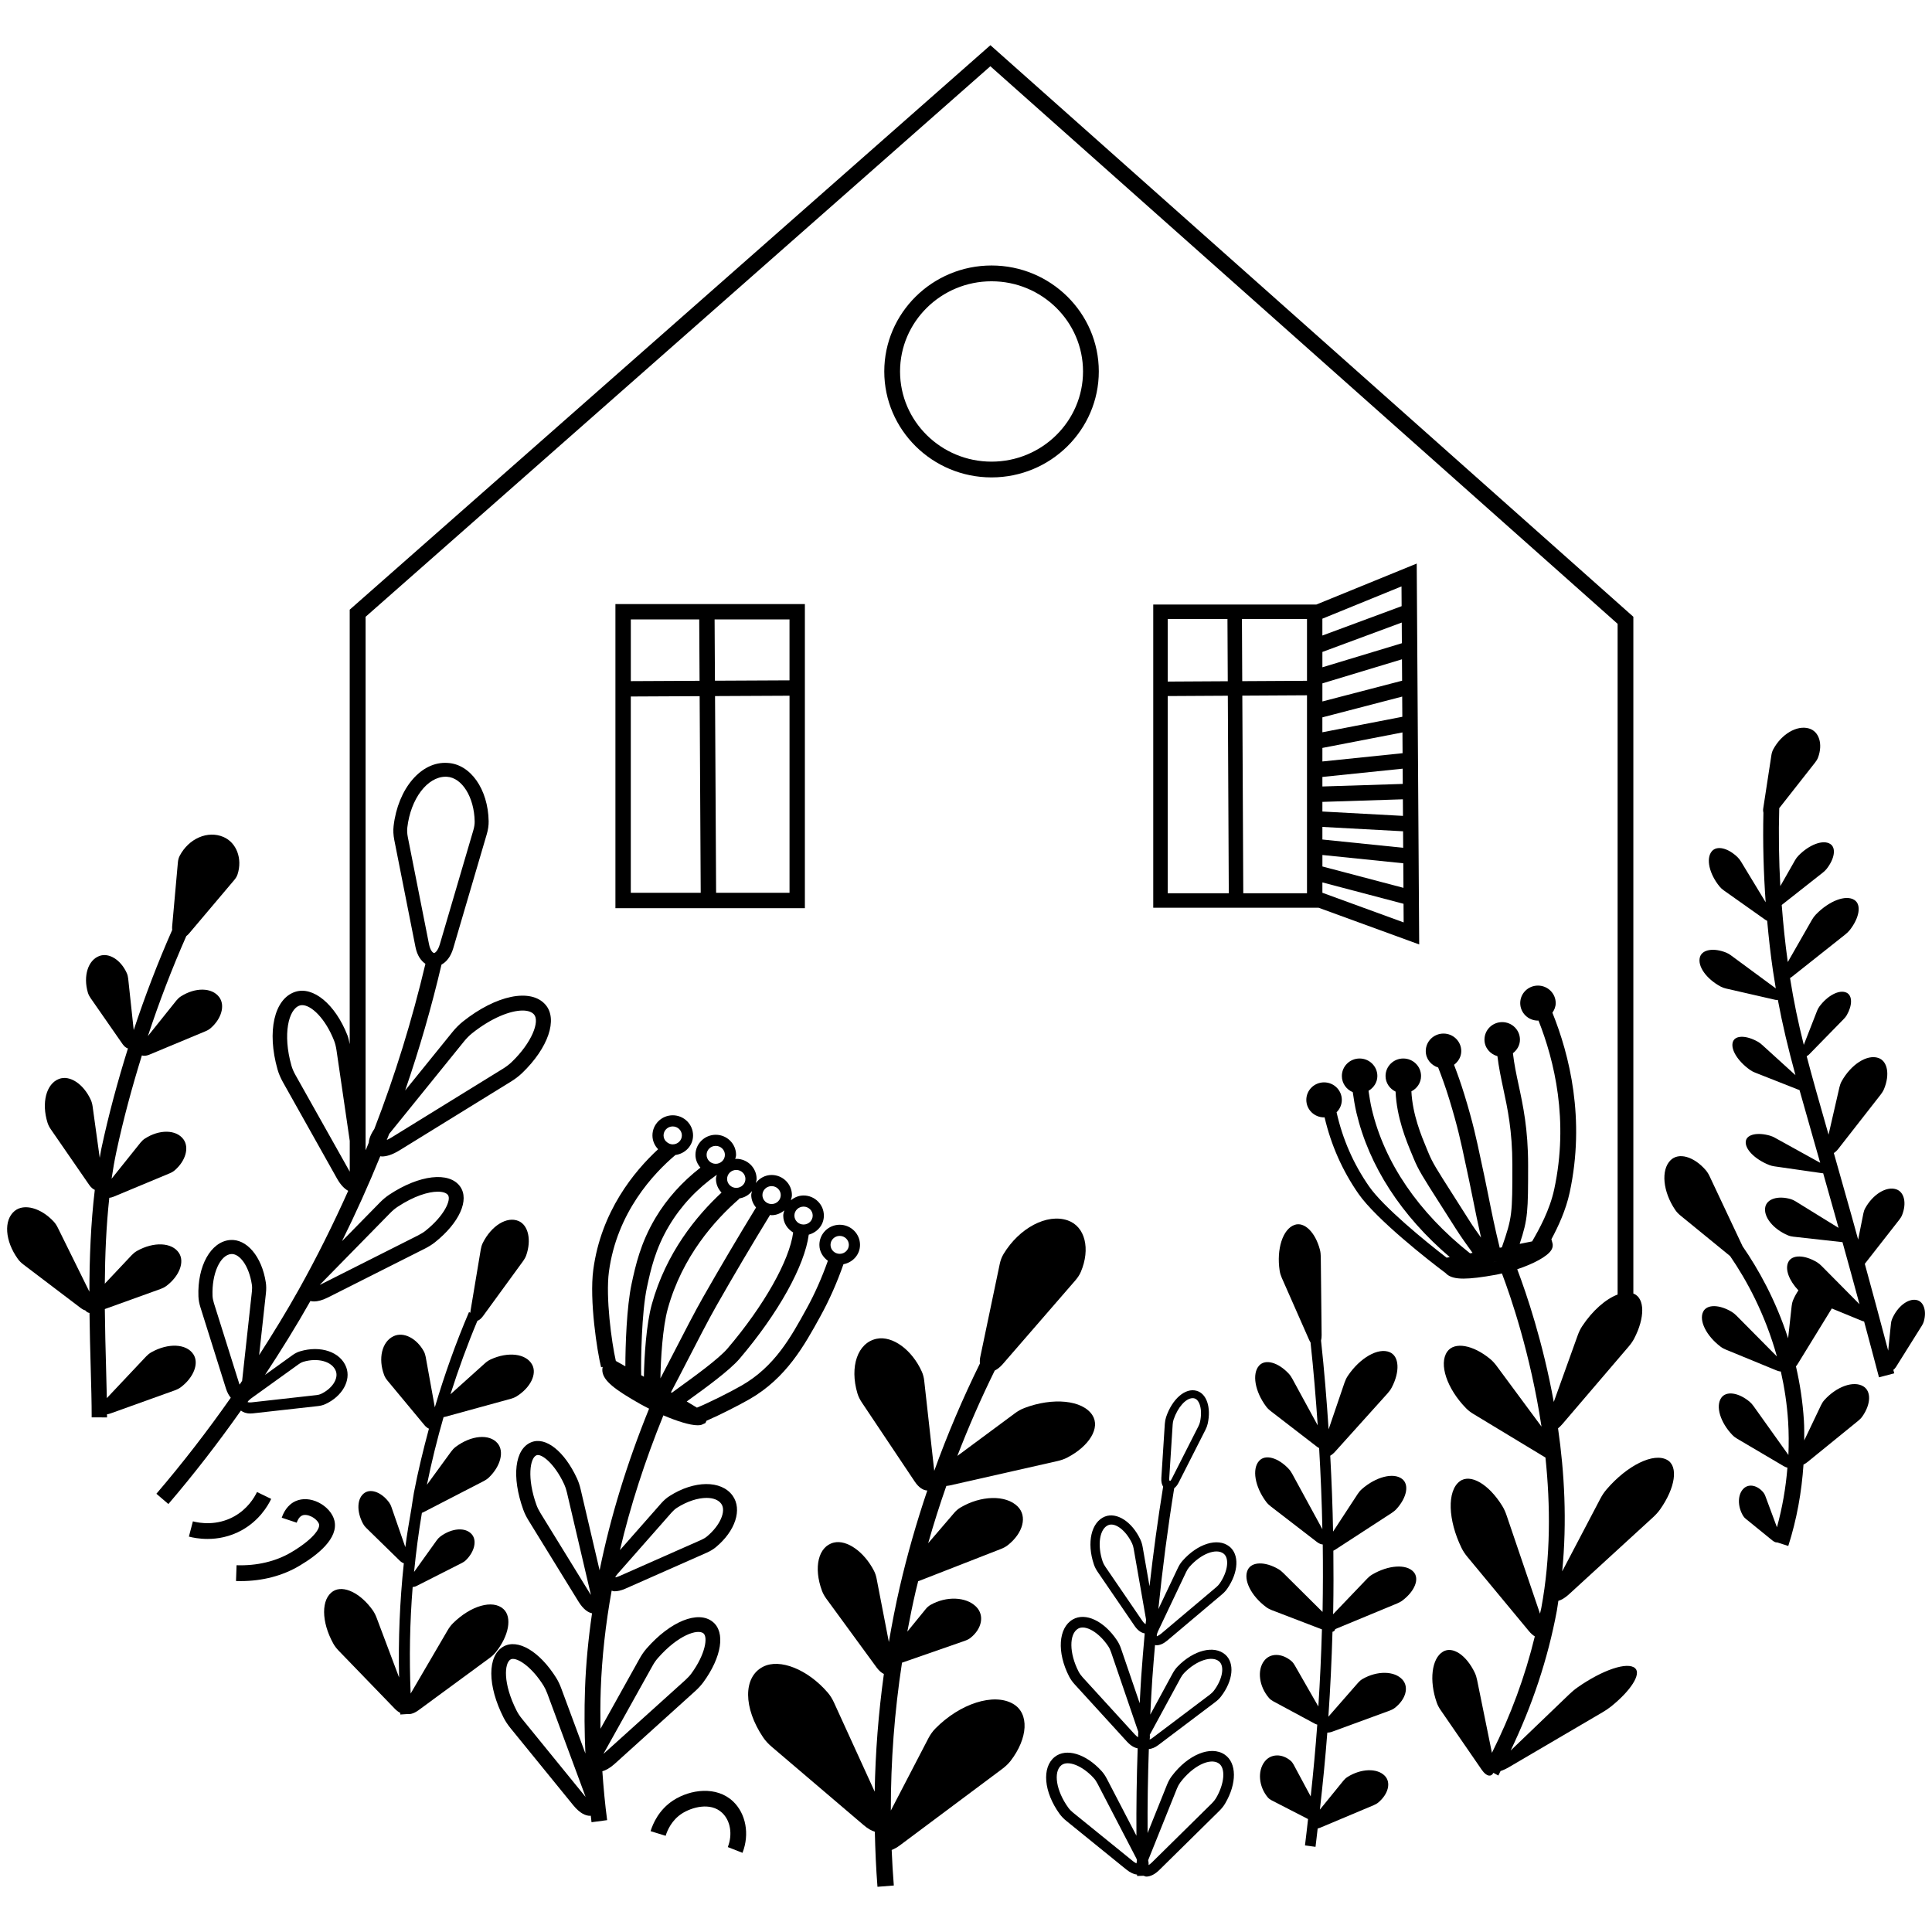
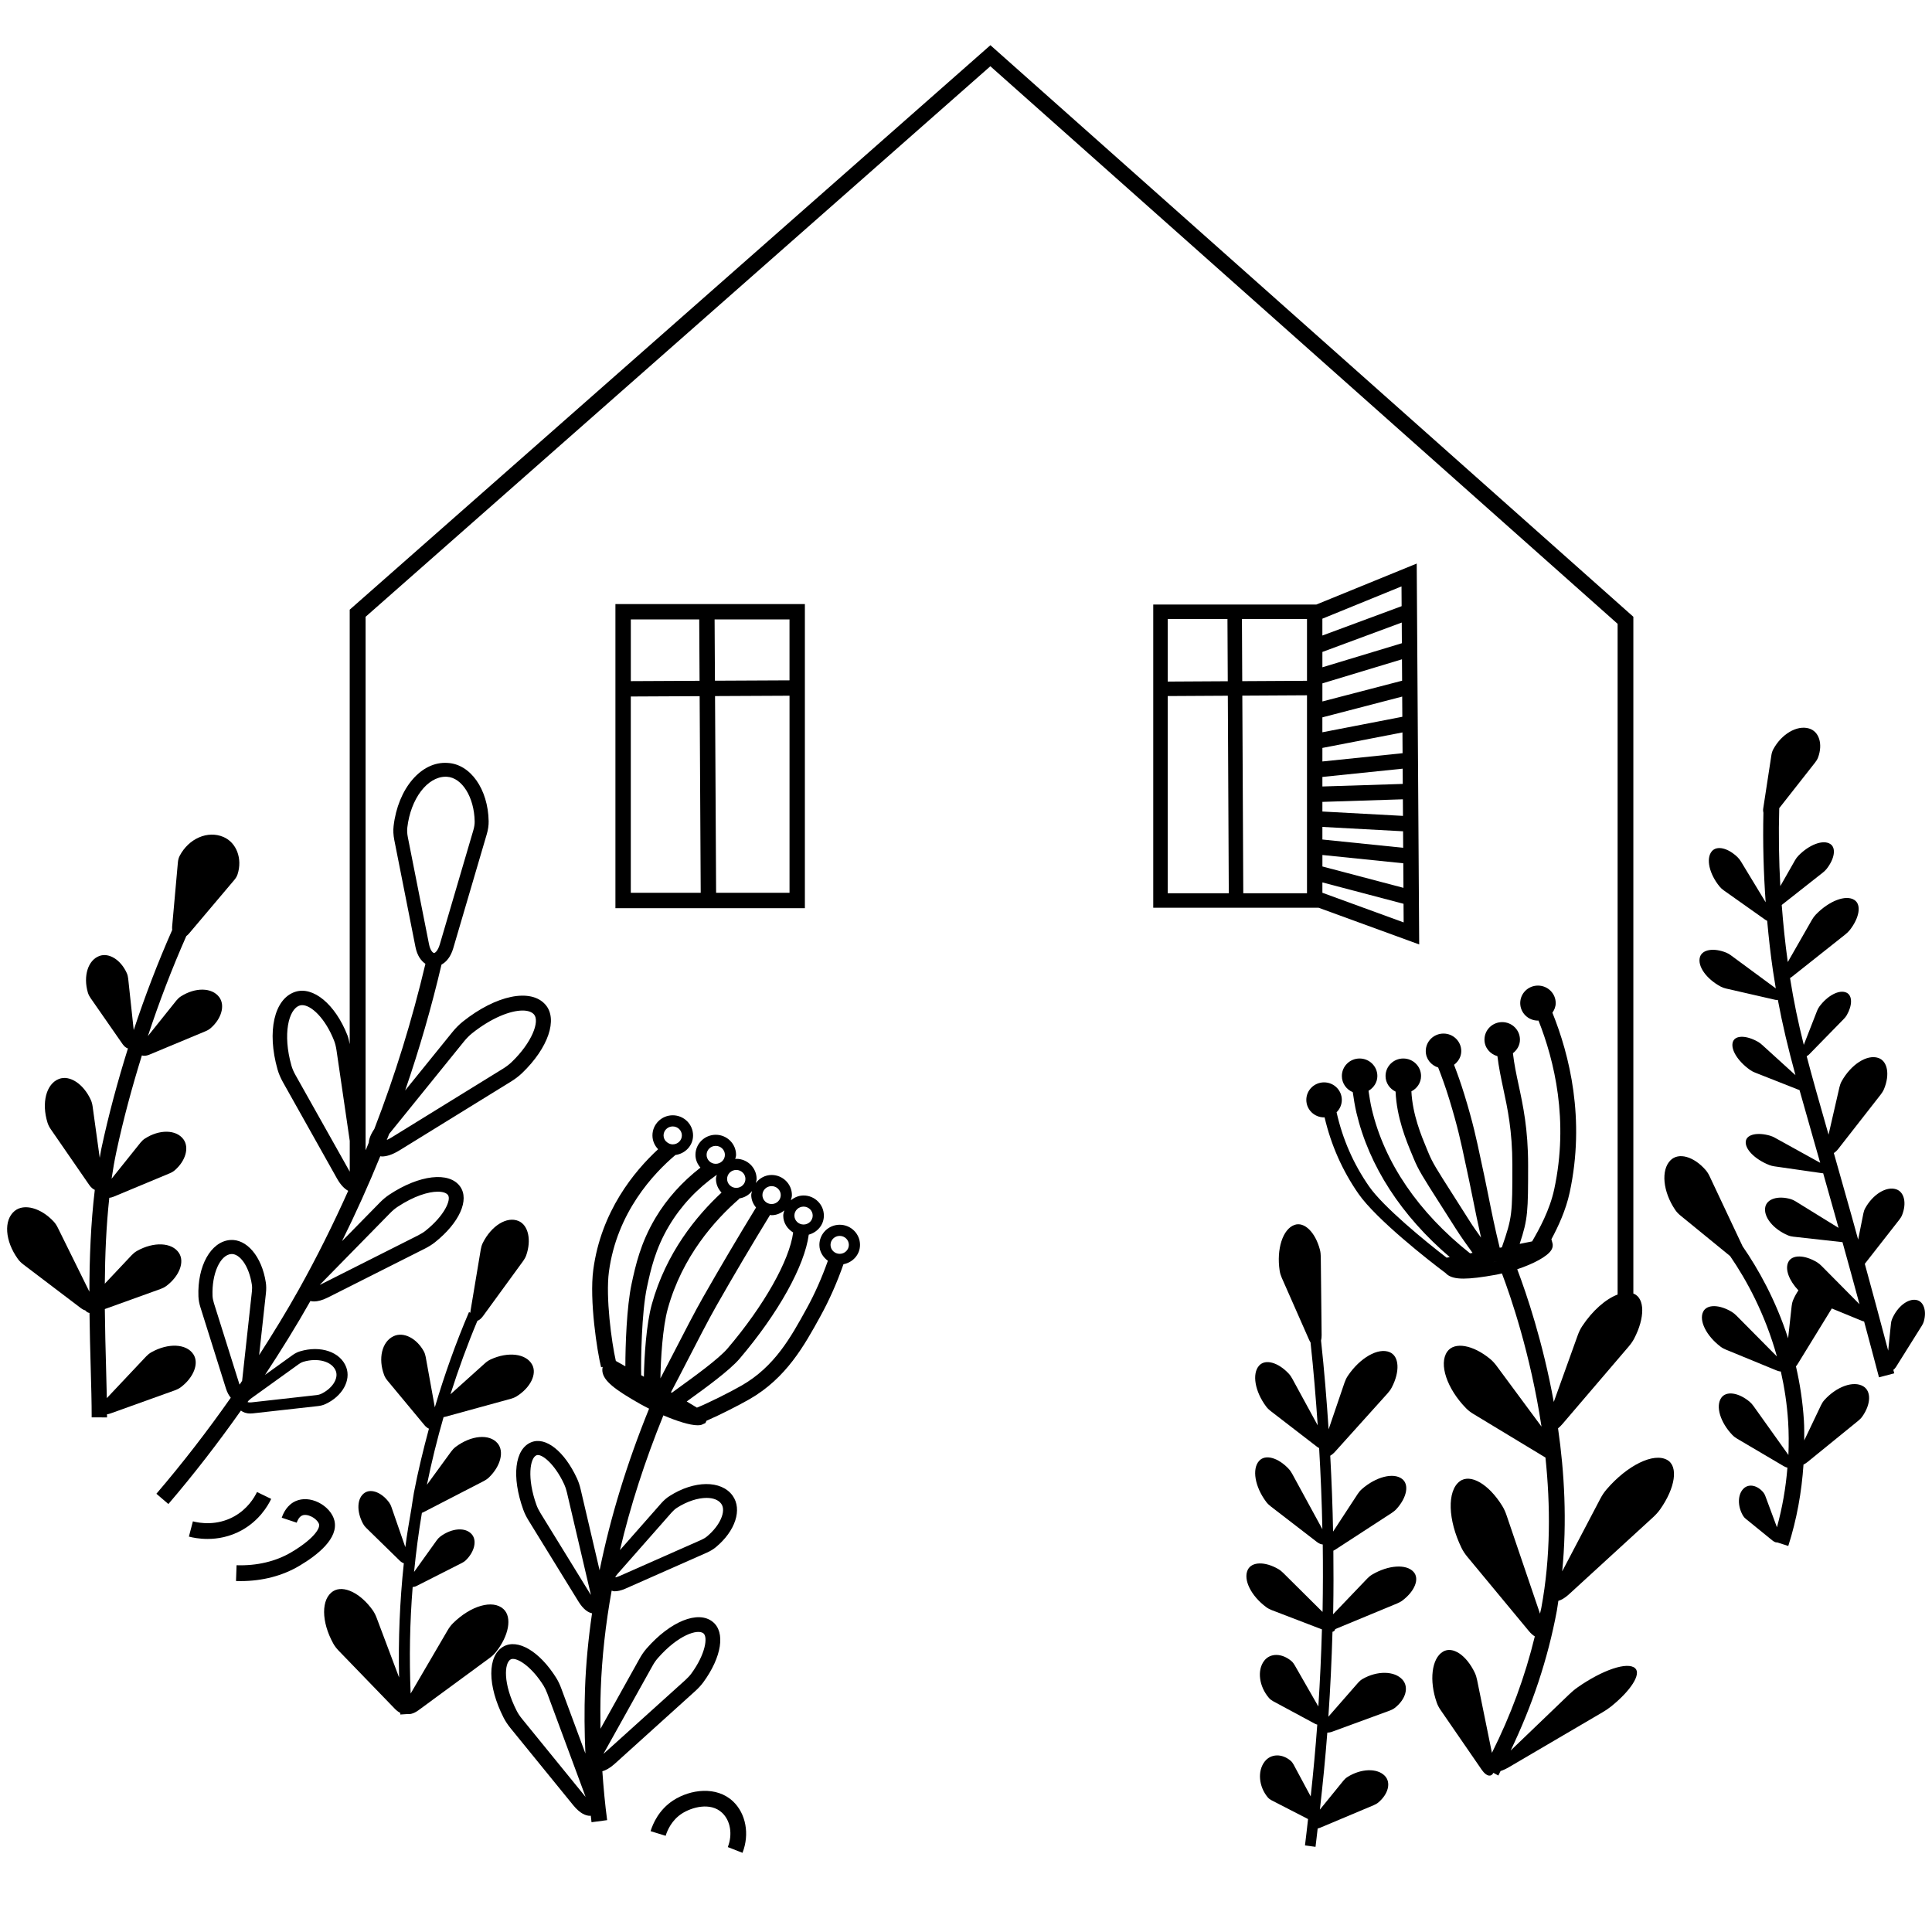
<svg xmlns="http://www.w3.org/2000/svg" version="1.1" id="Слой_1" x="0px" y="0px" viewBox="0 0 96 96" style="enable-background:new 0 0 96 96;" xml:space="preserve">
  <g>
-     <path d="M49.269,23.722c2.939,0,5.33-2.362,5.33-5.265s-2.391-5.265-5.33-5.265s-5.33,2.362-5.33,5.265   S46.331,23.722,49.269,23.722z M49.269,13.977c2.507,0,4.546,2.01,4.546,4.481c0,2.471-2.039,4.481-4.546,4.481   s-4.546-2.01-4.546-4.481C44.723,15.987,46.762,13.977,49.269,13.977z" />
    <path d="M39.994,30.015H30.58v15.112h9.414V30.015z M39.23,33.806l-3.705,0.018l-0.017-3.045h3.722V33.806z M34.744,30.78   l0.017,3.048l-3.416,0.017V30.78C31.345,30.78,34.744,30.78,34.744,30.78z M31.345,34.609l3.42-0.017l0.053,9.771h-3.474V34.609z    M35.583,44.363l-0.053-9.775l3.701-0.018v9.793H35.583z" />
    <path d="M65.412,30.038h-8.108v15.067h8.216l4.999,1.824l-0.123-18.926L65.412,30.038z M64.944,33.828l-3.218,0.018l-0.015-3.089   h3.233C64.944,30.757,64.944,33.828,64.944,33.828z M64.944,34.548v9.837h-3.166l-0.048-9.819L64.944,34.548z M69.693,37.426   l-3.984,0.411v-0.673l3.978-0.77L69.693,37.426z M65.709,38.606l3.989-0.411l0.005,0.758l-3.994,0.127   C65.709,39.08,65.709,38.606,65.709,38.606z M69.681,35.617l-3.973,0.769v-0.741l3.966-1.032L69.681,35.617z M69.708,39.717   l0.005,0.824l-4.004-0.217v-0.479L69.708,39.717z M69.67,33.824l-3.961,1.031v-0.899l3.954-1.196L69.67,33.824z M69.658,31.962   l-3.949,1.195v-0.762l3.943-1.461L69.658,31.962z M65.709,42.484l4.02,0.412l0.008,1.22l-4.027-1.061V42.484z M65.709,41.715   v-0.626l4.009,0.217l0.005,0.82L65.709,41.715z M69.64,29.138l0.006,0.982l-3.938,1.459v-0.837L69.64,29.138z M60.992,30.757   l0.015,3.093l-2.984,0.017v-3.11H60.992z M58.023,34.587l2.987-0.017l0.048,9.815h-3.035L58.023,34.587L58.023,34.587z    M65.709,44.361v-0.514l4.032,1.062l0.006,0.925L65.709,44.361z" />
    <path d="M25.015,79.951c-0.532-0.485-1.622-0.166-2.505,0.705c-0.105,0.104-0.195,0.228-0.265,0.348l-1.84,3.148   c-0.074-1.767-0.042-3.535,0.1-5.294c0.058-0.006,0.117-0.014,0.188-0.05l2.258-1.145c0.069-0.035,0.139-0.08,0.197-0.137   c0.427-0.416,0.563-0.971,0.299-1.283c-0.315-0.372-0.997-0.318-1.568,0.107c-0.068,0.051-0.127,0.116-0.174,0.181l-1.13,1.577   c0.097-0.983,0.225-1.961,0.389-2.935c0.021-0.009,0.04-0.013,0.062-0.025l3.01-1.554c0.092-0.048,0.186-0.109,0.264-0.185   c0.573-0.556,0.766-1.289,0.423-1.694c-0.408-0.482-1.311-0.396-2.075,0.175c-0.091,0.068-0.171,0.155-0.234,0.242l-1.2,1.646   c0.229-1.131,0.507-2.253,0.827-3.363c0.025-0.005,0.047-0.005,0.073-0.013l3.267-0.897c0.1-0.027,0.204-0.068,0.297-0.126   c0.676-0.425,1.016-1.103,0.765-1.569c-0.299-0.556-1.201-0.66-2.066-0.259c-0.103,0.048-0.199,0.116-0.279,0.188l-1.715,1.542   c0.393-1.235,0.836-2.454,1.338-3.649c0.09-0.034,0.187-0.108,0.279-0.235l1.995-2.738c0.061-0.084,0.117-0.181,0.153-0.283   c0.264-0.754,0.107-1.496-0.38-1.704c-0.58-0.248-1.35,0.233-1.777,1.086c-0.051,0.102-0.083,0.215-0.101,0.321l-0.512,3.067   c-0.005,0.03-0.003,0.054-0.006,0.081l-0.069-0.029c-0.658,1.542-1.22,3.125-1.697,4.732l-0.453-2.503   c-0.017-0.094-0.047-0.194-0.095-0.282c-0.356-0.645-1-0.98-1.494-0.754l0,0c-0.588,0.269-0.786,1.115-0.475,1.938   c0.037,0.098,0.096,0.19,0.159,0.266l1.844,2.221c0.073,0.088,0.148,0.142,0.221,0.175c-0.283,1.051-0.541,2.108-0.745,3.175   c-0.049,0.259-0.079,0.521-0.123,0.781c0,0,0,0.001,0,0.001c-0.11,0.642-0.223,1.283-0.305,1.93l-0.692-1.999   c-0.025-0.073-0.061-0.149-0.108-0.215c-0.35-0.484-0.871-0.705-1.206-0.496c-0.399,0.249-0.432,0.927-0.091,1.553   c0.041,0.075,0.096,0.143,0.154,0.199l1.662,1.625c0.073,0.071,0.143,0.114,0.207,0.132c-0.202,1.884-0.279,3.78-0.235,5.677   l-1.118-2.969c-0.047-0.125-0.111-0.257-0.192-0.372c-0.601-0.847-1.451-1.269-1.964-0.949c-0.61,0.381-0.598,1.517,0.003,2.603   c0.072,0.13,0.167,0.249,0.263,0.349l2.795,2.891c0.096,0.1,0.187,0.162,0.272,0.206c0.002,0.027,0.001,0.053,0.003,0.08   l0.369-0.024c0.05,0.01,0.11,0.004,0.176-0.011l0.002,0c0,0,0,0,0-0.001c0.103-0.025,0.222-0.079,0.354-0.176l3.533-2.595   c0.108-0.079,0.217-0.176,0.306-0.286C25.284,81.29,25.461,80.358,25.015,79.951z" />
    <path d="M34.548,84.027c0.157-0.142,0.291-0.289,0.4-0.437c0.915-1.254,1.106-2.489,0.467-3.002   c-0.722-0.584-2.103-0.027-3.282,1.32c-0.129,0.147-0.25,0.322-0.352,0.506l-1.944,3.488c-0.01-0.649-0.009-1.297,0.014-1.943   c0.057-1.608,0.24-3.25,0.541-4.92c0.048,0.009,0.085,0.031,0.14,0.031c0.153,0,0.331-0.037,0.533-0.126l4.055-1.793   c0.169-0.074,0.317-0.164,0.442-0.266c0.98-0.807,1.332-1.887,0.839-2.57c-0.56-0.773-1.908-0.763-3.136,0.025   c-0.143,0.091-0.279,0.21-0.406,0.353l-2.053,2.331c0.515-2.194,1.239-4.431,2.157-6.696c0.649,0.277,1.311,0.493,1.704,0.493   c0.076,0,0.142-0.008,0.196-0.025l0.189-0.085l0.053-0.114c0.673-0.29,1.652-0.794,2.133-1.069c1.837-1.053,2.733-2.68,3.523-4.116   c0.452-0.819,0.835-1.692,1.15-2.593c0.465-0.09,0.823-0.477,0.823-0.962c0-0.551-0.453-1-1.009-1s-1.01,0.449-1.01,1   c0,0.329,0.173,0.608,0.422,0.79c-0.294,0.828-0.646,1.633-1.063,2.387c-0.776,1.411-1.58,2.871-3.227,3.814   c-0.612,0.351-1.676,0.879-2.217,1.097c-0.125-0.077-0.295-0.18-0.508-0.307c0.028-0.02,0.052-0.038,0.082-0.059   c0.812-0.587,2.041-1.473,2.547-2.067c1.927-2.263,3.228-4.606,3.436-6.163c0.429-0.115,0.751-0.487,0.751-0.947   c0-0.551-0.453-0.999-1.009-0.999c-0.243,0-0.457,0.096-0.632,0.238c0.023-0.084,0.053-0.166,0.053-0.258   c0-0.551-0.453-0.999-1.009-0.999c-0.325,0-0.602,0.163-0.787,0.4c0.015-0.068,0.042-0.131,0.042-0.203c0-0.551-0.453-1-1.01-1   c-0.019,0-0.034,0.01-0.053,0.011c0.015-0.069,0.042-0.134,0.042-0.207c0-0.551-0.453-0.999-1.009-0.999s-1.009,0.449-1.009,0.999   c0,0.244,0.099,0.46,0.247,0.634c-0.905,0.704-1.661,1.537-2.233,2.496c-0.75,1.26-0.992,2.375-1.186,3.274   c-0.248,1.15-0.31,3.083-0.311,4.101c-0.152-0.085-0.309-0.173-0.473-0.265c-0.216-0.942-0.511-3.182-0.344-4.432   c0.394-2.941,2.211-4.879,3.305-5.802c0.491-0.067,0.876-0.469,0.876-0.973c0-0.551-0.453-1-1.009-1s-1.009,0.449-1.009,1   c0,0.267,0.109,0.507,0.282,0.686c-1.186,1.094-2.834,3.088-3.221,5.984c-0.204,1.519,0.195,4.087,0.388,4.852l0.078-0.02   c-0.023,0.097-0.021,0.187-0.009,0.257c0.077,0.436,0.57,0.852,1.886,1.593c0.132,0.074,0.278,0.15,0.429,0.226   c-1.106,2.724-1.925,5.407-2.459,8.031l-0.943-4.029c-0.046-0.198-0.107-0.378-0.181-0.537c-0.623-1.348-1.556-2.091-2.274-1.796   c-0.821,0.334-0.984,1.711-0.395,3.35c0.061,0.172,0.151,0.355,0.259,0.53l2.479,4.027c0.252,0.41,0.49,0.552,0.679,0.592   c-0.185,1.273-0.306,2.531-0.349,3.768c-0.037,1.062-0.029,2.131,0.02,3.199l-1.199-3.233c-0.072-0.198-0.159-0.378-0.258-0.536   c-0.827-1.315-1.907-1.948-2.617-1.546c-0.807,0.456-0.802,1.943,0.011,3.538c0.088,0.172,0.206,0.35,0.34,0.515l3.116,3.829   c0.342,0.42,0.631,0.528,0.836,0.528c0.015,0,0.025-0.005,0.038-0.006c0.014,0.108,0.022,0.217,0.037,0.325l0.776-0.104   c-0.108-0.806-0.181-1.617-0.238-2.429c0.171-0.048,0.376-0.155,0.619-0.374L34.548,84.027z M33.377,75.15   c0.083-0.093,0.172-0.172,0.26-0.228c0.505-0.324,1.043-0.492,1.473-0.492c0.324,0,0.587,0.096,0.729,0.292   c0.26,0.358-0.062,1.09-0.717,1.629c-0.075,0.061-0.173,0.119-0.283,0.168l-4.054,1.792c-0.095,0.042-0.167,0.06-0.217,0.066   c0.019-0.041,0.055-0.1,0.121-0.175L33.377,75.15z M41.724,61.411c0.251,0,0.455,0.2,0.455,0.446s-0.204,0.445-0.455,0.445   c-0.251,0-0.456-0.199-0.456-0.445S41.473,61.411,41.724,61.411z M32.972,56.418c0-0.246,0.204-0.446,0.455-0.446   c0.251,0,0.455,0.2,0.455,0.446s-0.204,0.445-0.455,0.445c-0.108,0-0.202-0.042-0.28-0.103l-0.024-0.029   c-0.003,0.002-0.006,0.005-0.008,0.007C33.027,56.657,32.972,56.545,32.972,56.418z M36.153,67.003   c-0.444,0.521-1.674,1.409-2.408,1.939c-0.142,0.103-0.261,0.189-0.361,0.263c-0.015-0.009-0.028-0.016-0.044-0.025   c0.232-0.436,0.514-0.984,0.815-1.567c0.497-0.965,1.059-2.057,1.459-2.758c0.861-1.511,1.753-3.018,2.651-4.487   c0.026,0.002,0.048,0.015,0.075,0.015c0.243,0,0.457-0.096,0.632-0.238c-0.023,0.084-0.053,0.166-0.053,0.258   c0,0.36,0.204,0.662,0.493,0.838C39.23,62.63,37.965,64.875,36.153,67.003z M39.928,59.956c0.251,0,0.455,0.199,0.455,0.445   s-0.204,0.445-0.455,0.445c-0.251,0-0.455-0.199-0.455-0.445S39.676,59.956,39.928,59.956z M38.34,58.938   c0.251,0,0.455,0.199,0.455,0.445s-0.204,0.445-0.455,0.445c-0.251,0-0.456-0.199-0.456-0.445S38.088,58.938,38.34,58.938z    M37.371,59.179c-0.015,0.068-0.042,0.131-0.042,0.203c0,0.238,0.096,0.448,0.238,0.62c-0.893,1.462-1.779,2.961-2.635,4.463   c-0.407,0.714-0.949,1.768-1.474,2.787c-0.229,0.445-0.447,0.868-0.642,1.239c0.015-0.954,0.107-2.528,0.367-3.466   c0.719-2.588,2.331-4.398,3.557-5.461l-0.012-0.013C36.992,59.512,37.215,59.379,37.371,59.179z M37.04,58.58   c0,0.246-0.204,0.445-0.456,0.445c-0.251,0-0.455-0.199-0.455-0.445s0.204-0.446,0.455-0.446   C36.836,58.135,37.04,58.334,37.04,58.58z M35.565,56.938c0.251,0,0.455,0.199,0.455,0.445s-0.204,0.446-0.455,0.446   c-0.251,0-0.455-0.2-0.455-0.446S35.313,56.938,35.565,56.938z M32.15,63.949c0.181-0.839,0.407-1.884,1.093-3.035   c0.591-0.992,1.39-1.846,2.372-2.538l-0.002-0.003c0.002,0,0.003-0.001,0.004-0.001c-0.015,0.069-0.042,0.134-0.042,0.207   c0,0.264,0.108,0.501,0.278,0.68c-1.255,1.166-2.756,2.997-3.463,5.545c-0.277,1-0.377,2.588-0.395,3.605   c-0.048-0.028-0.092-0.052-0.142-0.08l0.008,0C31.842,67.639,31.875,65.224,32.15,63.949z M29.331,79.206l-2.479-4.027   c-0.083-0.135-0.15-0.273-0.196-0.4c-0.479-1.334-0.322-2.336,0.002-2.467c0.243-0.103,0.901,0.413,1.377,1.442   c0.054,0.117,0.1,0.253,0.135,0.404l1.176,5.024c0.005,0.025,0.011,0.047,0.015,0.069C29.35,79.236,29.341,79.221,29.331,79.206z    M29.051,89.232l-3.116-3.829c-0.103-0.126-0.191-0.259-0.256-0.384c-0.698-1.367-0.623-2.383-0.306-2.563   c0.031-0.018,0.07-0.026,0.116-0.026c0.319,0,0.958,0.436,1.516,1.323c0.07,0.113,0.136,0.25,0.191,0.399l1.871,5.049   c0.011,0.031,0.022,0.06,0.031,0.088C29.083,89.271,29.067,89.253,29.051,89.232z M29.985,87.149   c0.011-0.021,0.022-0.042,0.035-0.065l2.404-4.313c0.077-0.14,0.168-0.271,0.263-0.379c1.011-1.154,1.982-1.463,2.267-1.231   c0.225,0.181,0.106,1.027-0.6,1.995c-0.078,0.106-0.182,0.218-0.3,0.325l-3.999,3.607C30.031,87.111,30.007,87.131,29.985,87.149z" />
-     <path d="M50.344,84.666c-0.965-0.563-2.645-0.016-3.865,1.223c-0.146,0.148-0.261,0.319-0.347,0.483l-1.867,3.593   c-0.004-2.458,0.182-4.913,0.555-7.347l3.129-1.089c0.096-0.034,0.193-0.08,0.272-0.142c0.573-0.454,0.706-1.124,0.285-1.548   c-0.502-0.505-1.49-0.536-2.271-0.091c-0.093,0.053-0.171,0.125-0.232,0.2l-0.918,1.126c0.127-0.679,0.264-1.356,0.421-2.031   c0.037-0.159,0.08-0.317,0.118-0.476c0.02-0.007,0.037-0.009,0.057-0.017l4.048-1.58c0.124-0.048,0.249-0.112,0.352-0.194   c0.756-0.6,0.978-1.432,0.484-1.922c-0.588-0.584-1.826-0.549-2.843,0.056c-0.121,0.072-0.225,0.166-0.307,0.262l-1.295,1.51   c0.271-0.955,0.572-1.904,0.903-2.847c0.057-0.007,0.111-0.011,0.173-0.025L52.54,72.6c0.163-0.037,0.335-0.092,0.485-0.17   c1.106-0.573,1.663-1.487,1.252-2.116c-0.489-0.749-1.965-0.889-3.381-0.349c-0.169,0.064-0.325,0.157-0.456,0.253l-2.87,2.126   c0.552-1.433,1.171-2.848,1.857-4.241c0.128-0.065,0.261-0.163,0.39-0.311l3.61-4.163c0.11-0.127,0.213-0.274,0.279-0.43   c0.484-1.14,0.218-2.254-0.649-2.557c-1.032-0.361-2.415,0.38-3.193,1.672c-0.093,0.154-0.152,0.325-0.186,0.485l-0.969,4.628   c-0.026,0.123-0.027,0.229-0.017,0.324c-0.86,1.747-1.618,3.528-2.27,5.335l-0.498-4.476c-0.016-0.146-0.052-0.304-0.118-0.451   c-0.484-1.081-1.452-1.8-2.247-1.636c-0.947,0.196-1.349,1.384-0.954,2.714c0.047,0.159,0.128,0.315,0.219,0.451l2.631,3.934   c0.202,0.302,0.432,0.438,0.622,0.44c-0.536,1.584-0.995,3.185-1.368,4.797c-0.21,0.907-0.385,1.819-0.542,2.733l-0.609-3.149   c-0.025-0.128-0.066-0.266-0.133-0.394c-0.485-0.94-1.346-1.556-1.995-1.398c-0.773,0.189-1.016,1.238-0.585,2.399   c0.051,0.138,0.131,0.274,0.217,0.392l2.492,3.409c0.122,0.167,0.248,0.272,0.365,0.329c-0.269,1.94-0.421,3.891-0.456,5.847   l-2.022-4.426c-0.077-0.169-0.181-0.346-0.315-0.501c-0.984-1.141-2.374-1.71-3.212-1.279h0c-0.999,0.514-0.978,2.045,0.005,3.508   c0.117,0.175,0.272,0.336,0.431,0.471l4.573,3.897c0.196,0.167,0.382,0.271,0.547,0.322c0.021,0.912,0.059,1.824,0.131,2.735   l0.812-0.064c-0.047-0.588-0.081-1.176-0.106-1.765c0.125-0.051,0.257-0.118,0.397-0.223l5.086-3.798   c0.155-0.116,0.309-0.255,0.427-0.408C51.083,86.369,51.154,85.139,50.344,84.666z" />
-     <path d="M57.392,81.741c0.025,0.004,0.049,0.012,0.075,0.012c0.165,0,0.351-0.08,0.536-0.237l2.714-2.29   c0.11-0.093,0.202-0.192,0.271-0.295c0.56-0.816,0.6-1.695,0.094-2.09c-0.575-0.448-1.577-0.139-2.329,0.721   c-0.086,0.097-0.162,0.215-0.225,0.35l-0.97,2.043c0.205-2.013,0.466-4.021,0.787-6.006c0.075-0.058,0.153-0.143,0.225-0.286   l1.329-2.617c0.053-0.105,0.091-0.209,0.113-0.31c0.175-0.806-0.057-1.49-0.551-1.627c-0.561-0.164-1.214,0.403-1.518,1.304   c-0.034,0.103-0.056,0.219-0.064,0.338l-0.172,2.686c-0.014,0.212,0.032,0.343,0.089,0.433c-0.264,1.638-0.49,3.291-0.677,4.95   l-0.34-1.945c-0.025-0.142-0.064-0.271-0.118-0.384c-0.416-0.88-1.172-1.365-1.758-1.134c-0.678,0.271-0.914,1.293-0.549,2.376   c0.041,0.123,0.106,0.252,0.188,0.371l1.839,2.69v0.001c0.15,0.218,0.326,0.341,0.5,0.368c-0.065,0.727-0.126,1.454-0.176,2.179   c-0.029,0.43-0.049,0.862-0.073,1.293l-0.924-2.704c-0.054-0.16-0.123-0.302-0.203-0.421c-0.646-0.969-1.57-1.404-2.202-1.038   c-0.717,0.419-0.794,1.636-0.178,2.833c0.071,0.137,0.168,0.274,0.281,0.396l2.585,2.832c0.207,0.227,0.391,0.315,0.54,0.342   c-0.05,1.448-0.072,2.897-0.061,4.342l-1.47-2.829c-0.078-0.149-0.166-0.279-0.263-0.386c-0.784-0.862-1.765-1.156-2.332-0.698   c-0.647,0.521-0.541,1.737,0.245,2.826c0.09,0.125,0.204,0.243,0.338,0.351l2.979,2.415c0.212,0.171,0.389,0.237,0.533,0.252   c0.001,0.022,0,0.045,0.001,0.068l0.326-0.009c0.045,0.013,0.085,0.04,0.133,0.04c0.201,0,0.428-0.113,0.647-0.328l2.976-2.933   c0.119-0.117,0.217-0.24,0.292-0.367c0.593-1.002,0.583-2.026-0.021-2.434c-0.688-0.464-1.82-0.005-2.629,1.069   c-0.092,0.123-0.173,0.27-0.235,0.426l-0.966,2.404c-0.009-1.389,0.014-2.782,0.062-4.173c0.145-0.014,0.303-0.073,0.466-0.196   l2.834-2.139c0.116-0.087,0.212-0.181,0.287-0.279c0.603-0.786,0.691-1.662,0.208-2.082c-0.551-0.479-1.567-0.227-2.365,0.594   c-0.09,0.093-0.172,0.206-0.244,0.337l-1.114,2.052c0.031-0.606,0.061-1.213,0.103-1.817   C57.298,82.834,57.346,82.287,57.392,81.741z M58.941,78.108c0.045-0.096,0.1-0.18,0.157-0.245c0.57-0.653,1.334-0.952,1.704-0.662   c0.294,0.23,0.209,0.89-0.191,1.473c-0.046,0.068-0.109,0.136-0.188,0.202l-2.714,2.29c-0.141,0.119-0.23,0.131-0.224,0.145   c-0.008-0.018-0.015-0.103,0.058-0.259L58.941,78.108z M58.27,70.776c0.006-0.085,0.021-0.168,0.045-0.238   c0.208-0.618,0.614-1.064,0.947-1.064c0.031,0,0.064,0.004,0.093,0.013c0.239,0.066,0.411,0.531,0.274,1.165   c-0.015,0.068-0.042,0.142-0.08,0.217l-1.328,2.616c-0.021,0.041-0.039,0.067-0.056,0.093l-0.064-0.011   c-0.003-0.03-0.006-0.061-0.003-0.106L58.27,70.776z M56.76,80.536l-1.839-2.691c-0.059-0.085-0.105-0.175-0.132-0.258   c-0.277-0.822-0.149-1.633,0.286-1.806c0.348-0.138,0.874,0.268,1.176,0.906c0.035,0.074,0.063,0.166,0.08,0.266l0.612,3.498   c0.004,0.023,0.001,0.03,0.003,0.05c-0.006,0.067-0.015,0.133-0.021,0.2C56.891,80.684,56.837,80.647,56.76,80.536z M56.382,86.177   l-2.586-2.833c-0.081-0.089-0.151-0.187-0.201-0.283c-0.469-0.911-0.48-1.868-0.024-2.135c0.362-0.209,1.034,0.181,1.497,0.876   c0.055,0.082,0.103,0.182,0.142,0.298l1.349,3.948c-0.004,0.091-0.005,0.183-0.009,0.275C56.508,86.296,56.45,86.251,56.382,86.177   z M53.322,90.07c-0.096-0.078-0.179-0.164-0.241-0.25c-0.6-0.831-0.753-1.776-0.342-2.107c0.329-0.262,1.05,0.024,1.611,0.642   c0.066,0.072,0.13,0.167,0.185,0.274l1.927,3.709c0.016,0.031,0.018,0.046,0.029,0.073c0,0.015,0,0.029,0.001,0.044   c-0.011,0.049-0.016,0.093-0.021,0.136c-0.045-0.021-0.099-0.049-0.169-0.106L53.322,90.07z M58.481,88.874   c0.045-0.113,0.103-0.218,0.167-0.304c0.616-0.818,1.474-1.243,1.913-0.948c0.348,0.234,0.286,1.01-0.138,1.727   c-0.051,0.086-0.123,0.175-0.208,0.26l-2.976,2.934c-0.069,0.067-0.123,0.106-0.165,0.134c0.006-0.075-0.003-0.157-0.022-0.244   c0,0,0,0,0-0.001L58.481,88.874z M58.672,83.363c0.051-0.093,0.11-0.175,0.172-0.237c0.605-0.623,1.384-0.876,1.737-0.568   c0.281,0.244,0.16,0.899-0.27,1.459c-0.05,0.065-0.119,0.131-0.2,0.192l-2.835,2.139c-0.064,0.048-0.111,0.071-0.15,0.089   c0.012-0.074,0.016-0.154,0.007-0.24L58.672,83.363z" />
    <path d="M8.693,69.083c0.098-0.035,0.199-0.084,0.286-0.149c0.64-0.479,0.923-1.187,0.632-1.637   c-0.347-0.537-1.258-0.572-2.09-0.104c-0.099,0.056-0.189,0.132-0.263,0.21l-1.95,2.069c-0.009-0.488-0.023-1.012-0.039-1.572   c-0.025-0.873-0.05-1.843-0.06-2.854l2.768-0.997c0.098-0.035,0.199-0.084,0.286-0.149c0.64-0.479,0.923-1.187,0.632-1.637   c-0.347-0.537-1.258-0.573-2.09-0.104c-0.099,0.056-0.189,0.132-0.263,0.21l-1.334,1.416c0.01-1.412,0.07-2.868,0.223-4.267   c0.062-0.006,0.128-0.019,0.202-0.05l2.802-1.168c0.086-0.036,0.173-0.084,0.247-0.148c0.54-0.465,0.734-1.133,0.43-1.544   c-0.363-0.489-1.195-0.495-1.911-0.034c-0.085,0.055-0.16,0.129-0.221,0.204L5.545,58.57c0.067-0.458,0.145-0.907,0.238-1.341   c0.345-1.613,0.778-3.208,1.267-4.786c0.092,0.031,0.215,0.027,0.364-0.035l2.802-1.168c0.086-0.036,0.173-0.084,0.247-0.148   c0.54-0.465,0.734-1.133,0.43-1.544l0,0c-0.363-0.489-1.195-0.495-1.911-0.034c-0.085,0.055-0.16,0.129-0.221,0.204l-1.413,1.765   c0.557-1.688,1.193-3.349,1.91-4.972c0.045-0.033,0.09-0.072,0.132-0.122l2.25-2.662c0.069-0.081,0.13-0.177,0.164-0.282   c0.249-0.768-0.045-1.575-0.703-1.857c-0.783-0.335-1.723,0.081-2.171,0.934c-0.054,0.102-0.081,0.218-0.091,0.328l-0.286,3.194   c-0.005,0.058-0.001,0.11,0.005,0.161c-0.717,1.625-1.354,3.288-1.914,4.978l-0.274-2.553c-0.01-0.092-0.031-0.19-0.071-0.279   c-0.293-0.65-0.878-1.026-1.358-0.851c-0.572,0.209-0.815,1.005-0.575,1.822c0.029,0.098,0.078,0.19,0.133,0.269l1.592,2.29   c0.085,0.122,0.178,0.189,0.266,0.216c-0.512,1.637-0.961,3.295-1.319,4.97c-0.032,0.151-0.054,0.311-0.083,0.465l-0.353-2.551   c-0.015-0.111-0.044-0.228-0.093-0.335c-0.36-0.782-1.04-1.239-1.577-1.035c-0.639,0.243-0.878,1.194-0.571,2.176   c0.037,0.117,0.096,0.229,0.162,0.324l1.905,2.76c0.092,0.134,0.19,0.214,0.282,0.253c-0.199,1.659-0.266,3.4-0.268,5.06   l-1.57-3.18c-0.053-0.107-0.121-0.216-0.207-0.308c-0.626-0.671-1.465-0.909-1.936-0.526c-0.561,0.457-0.481,1.497,0.159,2.387   c0.076,0.106,0.174,0.199,0.273,0.274l2.848,2.162c0.089,0.067,0.171,0.106,0.248,0.133c0.037,0.059,0.102,0.099,0.19,0.114   c0.011,0.948,0.036,1.854,0.059,2.677c0.026,0.942,0.051,1.794,0.049,2.511l0.764,0.002c0-0.049-0.001-0.104-0.001-0.155   c0.056-0.007,0.118-0.022,0.184-0.046L8.693,69.083z" />
    <path d="M13.476,74.48l-0.706-0.342c-0.142,0.296-0.479,0.845-1.13,1.209c-0.868,0.484-1.727,0.334-2.055,0.248l-0.199,0.758   c0.191,0.05,0.52,0.116,0.927,0.116c0.492,0,1.099-0.097,1.71-0.438C12.861,75.564,13.294,74.859,13.476,74.48z" />
    <path d="M16.616,75.553c-0.087-0.356-0.391-0.701-0.793-0.899c-0.384-0.189-0.795-0.214-1.127-0.068   c-0.43,0.189-0.62,0.6-0.696,0.828l0.744,0.247c0.028-0.084,0.109-0.287,0.267-0.356c0.117-0.053,0.293-0.032,0.464,0.053   c0.213,0.106,0.351,0.272,0.379,0.382c0.058,0.241-0.347,0.779-1.376,1.389c-0.77,0.458-1.719,0.681-2.723,0.646l-0.028,0.784   c0.078,0.002,0.155,0.004,0.233,0.004c1.074,0,2.079-0.261,2.918-0.76C15.791,77.262,16.831,76.434,16.616,75.553z" />
    <path d="M33.452,89.461c-0.711,0.462-1.01,1.155-1.125,1.528l0.749,0.231c0.083-0.271,0.299-0.774,0.803-1.102   c0.485-0.315,1.422-0.588,2.002-0.042c0.416,0.389,0.529,1.074,0.283,1.704l0.73,0.286c0.362-0.926,0.171-1.956-0.477-2.563   C35.603,88.741,34.31,88.904,33.452,89.461z" />
    <path d="M68.184,78.239c-0.095,0.056-0.18,0.128-0.249,0.201l-1.695,1.772c0.002-0.074,0.006-0.148,0.007-0.221   c0.018-0.977,0.016-1.957,0.007-2.938c0.031-0.016,0.061-0.029,0.093-0.051l2.801-1.821c0.086-0.056,0.172-0.123,0.242-0.2   c0.514-0.564,0.644-1.212,0.281-1.493c-0.433-0.334-1.303-0.106-2,0.504c-0.083,0.073-0.154,0.159-0.208,0.243l-1.223,1.869   c-0.023-1.257-0.073-2.513-0.141-3.769c0.076-0.046,0.156-0.108,0.239-0.2l2.603-2.892c0.08-0.088,0.157-0.19,0.213-0.298   c0.414-0.788,0.379-1.554-0.101-1.756c-0.572-0.242-1.474,0.278-2.079,1.174c-0.072,0.107-0.126,0.225-0.164,0.335l-0.792,2.325   c-0.098-1.475-0.217-2.947-0.376-4.41c0.018-0.077,0.031-0.164,0.029-0.269l-0.042-3.891c-0.001-0.119-0.014-0.246-0.045-0.363   c-0.229-0.86-0.773-1.4-1.263-1.224c-0.584,0.209-0.897,1.203-0.736,2.271c0.019,0.128,0.059,0.251,0.106,0.358l1.361,3.087   c0.021,0.048,0.045,0.085,0.068,0.122c0.149,1.368,0.262,2.744,0.357,4.123l-1.264-2.32c-0.049-0.09-0.109-0.181-0.181-0.257   c-0.523-0.556-1.159-0.736-1.466-0.395c-0.366,0.405-0.207,1.291,0.347,2.033c0.066,0.089,0.147,0.165,0.226,0.226l2.292,1.767   c0.041,0.032,0.079,0.053,0.116,0.073c0.078,1.342,0.135,2.686,0.161,4.03l-1.495-2.743c-0.049-0.09-0.109-0.181-0.181-0.257   c-0.523-0.556-1.159-0.736-1.466-0.395c-0.366,0.405-0.207,1.291,0.347,2.033c0.066,0.089,0.147,0.165,0.226,0.226l2.292,1.767   c0.116,0.089,0.215,0.126,0.296,0.128c0.014,1.081,0.012,2.161-0.007,3.238c-0.001,0.038-0.003,0.076-0.004,0.115l-1.951-1.937   c-0.072-0.072-0.157-0.142-0.247-0.194c-0.66-0.383-1.321-0.374-1.518,0.04c-0.235,0.493,0.171,1.296,0.914,1.849   c0.089,0.066,0.188,0.117,0.281,0.152l2.492,0.957c-0.036,1.276-0.095,2.553-0.178,3.831l-1.178-2.055   c-0.042-0.073-0.095-0.145-0.158-0.199c-0.466-0.399-1.054-0.415-1.357-0.016c-0.361,0.474-0.25,1.276,0.238,1.845   c0.058,0.068,0.13,0.121,0.202,0.16l2.071,1.116c0.045,0.024,0.087,0.04,0.128,0.05c-0.087,1.193-0.198,2.383-0.326,3.569   l-0.851-1.585c-0.037-0.069-0.085-0.136-0.143-0.186c-0.429-0.367-0.989-0.358-1.295,0.04c-0.364,0.473-0.29,1.243,0.152,1.773   c0.053,0.063,0.12,0.112,0.186,0.146l1.819,0.936c-0.052,0.437-0.096,0.876-0.153,1.311l0.524,0.069   c0.04-0.303,0.069-0.609,0.107-0.912c0.043-0.01,0.088-0.023,0.136-0.043l2.648-1.114c0.081-0.034,0.163-0.079,0.231-0.136   c0.495-0.417,0.643-0.99,0.321-1.323c-0.383-0.396-1.191-0.363-1.857,0.059c-0.08,0.05-0.148,0.116-0.201,0.182l-1.168,1.438   c0.144-1.271,0.271-2.546,0.369-3.825c0.072-0.002,0.152-0.013,0.241-0.046l2.861-1.049c0.087-0.032,0.176-0.076,0.25-0.133   c0.542-0.42,0.717-1.026,0.385-1.401c-0.396-0.446-1.259-0.455-1.983-0.039c-0.086,0.05-0.161,0.116-0.221,0.184l-1.48,1.692   c0.097-1.406,0.163-2.813,0.204-4.218c0.077-0.018,0.123-0.067,0.136-0.135l3.071-1.272c0.094-0.039,0.192-0.09,0.274-0.153   c0.608-0.461,0.855-1.074,0.549-1.416C69.879,77.702,68.982,77.767,68.184,78.239z" />
    <path d="M82.843,72.544c-0.674-0.383-1.986,0.267-3.016,1.466c-0.123,0.143-0.226,0.303-0.305,0.454l-1.898,3.617   c0.246-2.484,0.111-4.917-0.206-7.108c0.07-0.057,0.142-0.126,0.217-0.213l3.289-3.847c0.101-0.118,0.199-0.252,0.273-0.393   c0.542-1.032,0.544-2.008-0.02-2.239l0,0c-0.005-0.002-0.011-0.002-0.017-0.004v-33.63L49.213,2.246L17.51,30.177l-0.133,0.117   v21.589c-0.033-0.153-0.062-0.31-0.113-0.44c-0.611-1.55-1.709-2.455-2.603-2.157c-1.038,0.348-1.405,1.966-0.872,3.849   c0.058,0.207,0.151,0.425,0.266,0.63l2.689,4.793c0.192,0.342,0.384,0.517,0.558,0.614c-0.746,1.663-1.557,3.297-2.446,4.889   c-0.621,1.112-1.29,2.2-1.98,3.274l0.338-3.081c0.021-0.191,0.019-0.37-0.006-0.53c-0.199-1.299-0.959-2.182-1.786-2.108   c-0.948,0.087-1.62,1.291-1.562,2.801c0.007,0.173,0.04,0.355,0.099,0.542l1.264,4.022v0.001c0.067,0.213,0.153,0.361,0.244,0.47   c-1.156,1.648-2.388,3.244-3.696,4.772l0.596,0.51c1.274-1.488,2.473-3.042,3.604-4.643c0.109,0.084,0.259,0.145,0.463,0.145   c0.041,0,0.086-0.002,0.132-0.007l3.228-0.361c0.142-0.015,0.271-0.05,0.383-0.103c0.832-0.387,1.273-1.173,1.027-1.829   c-0.287-0.76-1.276-1.097-2.3-0.788c-0.124,0.038-0.251,0.102-0.366,0.185l-1.369,0.985c0.79-1.202,1.55-2.422,2.255-3.672   c0.053,0.012,0.11,0.022,0.177,0.022c0.178,0,0.409-0.053,0.704-0.202l4.809-2.424c0.19-0.096,0.358-0.202,0.502-0.316   c1.213-0.968,1.724-2.109,1.244-2.773c-0.542-0.75-2.018-0.582-3.513,0.407c-0.159,0.105-0.319,0.238-0.475,0.397l-1.878,1.915   c0.685-1.382,1.318-2.789,1.901-4.218c0.029,0.003,0.054,0.01,0.086,0.01c0.214,0,0.5-0.076,0.874-0.306l5.529-3.411   c0.212-0.131,0.4-0.274,0.56-0.427c1.299-1.248,1.787-2.677,1.16-3.398c-0.726-0.833-2.452-0.479-4.109,0.843   c-0.177,0.142-0.356,0.321-0.516,0.519l-2.347,2.9c0.706-2.048,1.309-4.134,1.806-6.253c0.231-0.127,0.454-0.37,0.584-0.813   l1.662-5.655c0.069-0.23,0.101-0.453,0.097-0.659c-0.028-1.59-0.903-2.834-2.035-2.894c-1.319-0.097-2.473,1.28-2.688,3.136   c-0.025,0.214-0.014,0.446,0.034,0.691l1.051,5.311c0.087,0.441,0.282,0.698,0.496,0.844c-0.662,2.798-1.509,5.54-2.539,8.207   c-0.187,0.275-0.264,0.5-0.275,0.677c-0.05,0.125-0.101,0.249-0.152,0.373l-0.007-0.045V30.648L49.21,3.292l31.168,27.705v33.328   c-0.584,0.22-1.245,0.791-1.761,1.573c-0.093,0.141-0.164,0.295-0.216,0.438l-1.195,3.326c-0.542-2.978-1.349-5.364-1.816-6.594   c0.804-0.265,1.488-0.632,1.687-0.944c0.092-0.144,0.087-0.269,0.065-0.349l-0.054-0.197c0.334-0.62,0.718-1.44,0.91-2.33   c0.782-3.646-0.01-6.824-0.86-8.927c0.096-0.139,0.164-0.297,0.164-0.478c0-0.48-0.395-0.87-0.882-0.87   c-0.487,0-0.881,0.389-0.881,0.87c0,0.48,0.395,0.87,0.881,0.87c0.009,0,0.017-0.005,0.026-0.005c0.793,2,1.513,4.976,0.784,8.377   c-0.225,1.049-0.742,1.982-1.1,2.599c-0.16,0.033-0.366,0.074-0.619,0.124c0.414-1.241,0.42-1.623,0.42-3.926   c0-1.779-0.251-2.946-0.473-3.976c-0.117-0.545-0.221-1.041-0.282-1.573c0.207-0.159,0.349-0.396,0.349-0.675   c0-0.48-0.395-0.87-0.882-0.87c-0.487,0-0.881,0.389-0.881,0.87c0,0.397,0.275,0.718,0.644,0.822   c0.067,0.551,0.173,1.063,0.286,1.591c0.214,0.992,0.456,2.116,0.456,3.811c0,2.44,0,2.594-0.522,4.098   c-0.036,0.007-0.068,0.013-0.106,0.02c-0.229-0.92-0.422-1.871-0.566-2.596c-0.072-0.361-0.135-0.676-0.188-0.92l-0.187-0.871   c-0.215-1.017-0.385-1.82-0.815-3.221c-0.176-0.573-0.351-1.06-0.514-1.483c0.212-0.159,0.359-0.399,0.359-0.682   c0-0.48-0.395-0.87-0.882-0.87s-0.882,0.389-0.882,0.87c0,0.388,0.262,0.705,0.617,0.817c0.173,0.443,0.363,0.96,0.552,1.578   c0.419,1.368,0.586,2.156,0.797,3.153l0.188,0.878c0.053,0.24,0.115,0.551,0.185,0.905c0.11,0.551,0.249,1.236,0.409,1.94   c-0.2-0.278-0.405-0.568-0.578-0.843l-0.799-1.257c-0.838-1.314-1.038-1.626-1.244-2.13l-0.08-0.193   c-0.271-0.651-0.703-1.692-0.761-2.846c0.282-0.145,0.48-0.427,0.48-0.763c0-0.48-0.395-0.87-0.882-0.87   c-0.487,0-0.882,0.389-0.882,0.87c0,0.343,0.206,0.633,0.498,0.775c0.058,1.299,0.527,2.43,0.822,3.136l0.078,0.188   c0.234,0.57,0.462,0.927,1.309,2.255l0.798,1.254c0.245,0.385,0.554,0.814,0.818,1.18c-0.041,0.008-0.084,0.016-0.125,0.023   c-2.561-2.031-4.252-4.501-4.882-7.167c-0.07-0.301-0.117-0.605-0.162-0.909c0.257-0.152,0.439-0.418,0.439-0.735   c0-0.48-0.395-0.87-0.882-0.87c-0.487,0-0.882,0.389-0.882,0.87c0,0.361,0.224,0.671,0.542,0.802   c0.049,0.341,0.103,0.684,0.182,1.022c0.627,2.654,2.228,5.115,4.638,7.174c-0.039,0.007-0.073,0.014-0.113,0.021l-0.043,0.008   c-1.076-0.826-3.143-2.52-3.852-3.539c-0.776-1.114-1.319-2.354-1.616-3.685l-0.003,0.001c0.162-0.158,0.263-0.376,0.263-0.618   c0-0.48-0.395-0.87-0.882-0.87s-0.882,0.389-0.882,0.87s0.395,0.87,0.882,0.87c0.009,0,0.016-0.005,0.025-0.005   c0.32,1.371,0.884,2.651,1.686,3.803c0.884,1.27,3.514,3.332,4.334,3.942c0.017,0.018,0.034,0.037,0.05,0.051   c0.173,0.147,0.428,0.22,0.836,0.22c0.387,0,0.91-0.065,1.633-0.196c0.091-0.017,0.183-0.038,0.275-0.059   c0.419,1.102,1.419,3.989,1.965,7.608l-2.231-3.016c-0.088-0.119-0.194-0.239-0.31-0.336c-0.856-0.711-1.789-0.882-2.146-0.367   c-0.426,0.614-0.009,1.833,0.932,2.801c0.112,0.116,0.242,0.213,0.367,0.288l3.585,2.169c0.247,2.358,0.266,4.931-0.207,7.476   c-0.018,0.095-0.045,0.187-0.064,0.281l-1.659-4.879c-0.054-0.16-0.126-0.327-0.217-0.474c-0.666-1.08-1.582-1.623-2.115-1.221   c-0.635,0.479-0.584,1.921,0.09,3.304c0.08,0.165,0.185,0.318,0.291,0.445l3.061,3.694c0.104,0.126,0.201,0.204,0.291,0.261   c-0.484,1.993-1.199,3.929-2.131,5.785l-0.736-3.617c-0.025-0.125-0.064-0.257-0.121-0.374c-0.414-0.86-1.093-1.321-1.572-1.038   c-0.57,0.336-0.697,1.445-0.311,2.538c0.046,0.13,0.113,0.252,0.184,0.356l2.052,2.98c0.236,0.343,0.474,0.36,0.576,0.149   l0.247,0.134c0.04-0.074,0.071-0.15,0.11-0.224c0.116-0.036,0.257-0.098,0.427-0.198l4.637-2.719   c0.142-0.083,0.291-0.181,0.425-0.288c0.979-0.785,1.511-1.612,1.2-1.901c-0.371-0.344-1.622,0.08-2.864,0.951   c-0.148,0.104-0.287,0.223-0.405,0.336l-2.918,2.801c1.065-2.219,1.847-4.542,2.293-6.938c0.031-0.167,0.05-0.334,0.077-0.501   c0.147-0.04,0.326-0.14,0.531-0.328l4.168-3.818c0.127-0.117,0.255-0.253,0.358-0.398C83.243,73.934,83.409,72.865,82.843,72.544z    M11.892,68.769l-1.264-4.022c-0.039-0.126-0.063-0.25-0.067-0.36c-0.042-1.093,0.373-2.025,0.925-2.075   c0.412-0.03,0.883,0.567,1.028,1.517c0.016,0.1,0.017,0.219,0.003,0.346l-0.486,4.437c-0.042,0.062-0.082,0.126-0.125,0.189   C11.9,68.788,11.896,68.783,11.892,68.769z M14.856,67.776c0.066-0.048,0.139-0.086,0.204-0.106   c0.731-0.22,1.449-0.021,1.628,0.457c0.142,0.378-0.185,0.879-0.745,1.14c-0.057,0.026-0.13,0.045-0.212,0.054l-3.228,0.361   c-0.126,0.016-0.188-0.012-0.199-0.012c-0.002,0-0.002,0.001-0.002,0.001c0-0.008,0.018-0.038,0.05-0.075   c0.031-0.023,0.061-0.052,0.092-0.085L14.856,67.776z M14.679,53.412c-0.089-0.157-0.159-0.321-0.201-0.473   c-0.438-1.551-0.142-2.79,0.41-2.974c0.04-0.014,0.083-0.02,0.128-0.02c0.451,0,1.145,0.65,1.583,1.76   c0.054,0.136,0.094,0.297,0.121,0.477l0.659,4.508v1.528c-0.003-0.005-0.005-0.008-0.008-0.013L14.679,53.412z M19.393,60.27   c0.119-0.121,0.239-0.221,0.356-0.299c0.827-0.547,1.544-0.757,2.006-0.757c0.253,0,0.43,0.063,0.505,0.168   c0.168,0.234-0.171,1.018-1.107,1.766c-0.102,0.082-0.231,0.163-0.374,0.235l-4.809,2.424c-0.03,0.015-0.057,0.028-0.083,0.04   c0.015-0.018,0.032-0.035,0.051-0.054L19.393,60.27z M23.054,51.751c0.127-0.157,0.266-0.297,0.401-0.405   c0.964-0.769,1.904-1.133,2.511-1.133c0.258,0,0.456,0.066,0.569,0.195c0.292,0.335-0.094,1.391-1.114,2.369   c-0.119,0.114-0.269,0.228-0.434,0.33l-5.529,3.411c-0.096,0.059-0.172,0.097-0.239,0.126c0.04-0.101,0.082-0.202,0.121-0.303   L23.054,51.751z M20.265,41.6c-0.034-0.171-0.043-0.335-0.026-0.477c0.165-1.434,0.996-2.528,1.907-2.528   c0.02,0,0.039,0.001,0.059,0.002c0.753,0.04,1.359,1.014,1.381,2.218c0.003,0.134-0.021,0.289-0.069,0.449l-1.662,5.656   c-0.096,0.329-0.245,0.449-0.295,0.43c-0.05-0.002-0.18-0.116-0.244-0.44L20.265,41.6z M74.243,62.705   c-0.018,0.003-0.037,0.006-0.054,0.009c0.071-0.013,0.141-0.026,0.209-0.039C74.346,62.685,74.295,62.695,74.243,62.705z" />
    <path d="M95.233,64.597c-0.427-0.089-0.954,0.327-1.216,0.943c-0.031,0.074-0.049,0.152-0.056,0.224l-0.138,1.349   c-0.38-1.437-0.768-2.875-1.162-4.314l1.718-2.197c0.053-0.068,0.103-0.146,0.135-0.227c0.235-0.594,0.111-1.153-0.302-1.283   c-0.491-0.155-1.154,0.262-1.53,0.942c-0.045,0.081-0.074,0.17-0.09,0.252l-0.262,1.309c-0.104-0.377-0.207-0.757-0.312-1.133   c-0.333-1.191-0.63-2.236-0.896-3.168c0.071-0.045,0.145-0.109,0.218-0.203l2.109-2.7c0.064-0.082,0.125-0.177,0.166-0.275   c0.299-0.72,0.182-1.396-0.288-1.55c-0.56-0.184-1.345,0.325-1.81,1.15c-0.056,0.098-0.093,0.206-0.116,0.306l-0.541,2.357   c-0.453-1.582-0.803-2.809-1.087-3.896c0.039-0.026,0.076-0.043,0.118-0.086l1.731-1.771c0.053-0.054,0.105-0.117,0.143-0.184   c0.284-0.49,0.285-0.977-0.013-1.118c-0.355-0.168-0.941,0.139-1.349,0.693c-0.049,0.066-0.086,0.14-0.113,0.209l-0.661,1.693   c-0.284-1.136-0.497-2.152-0.683-3.32c0.03-0.02,0.06-0.037,0.092-0.062l2.65-2.102c0.081-0.064,0.162-0.14,0.228-0.223   c0.479-0.611,0.587-1.26,0.229-1.493c-0.427-0.277-1.26,0.045-1.915,0.722c-0.078,0.081-0.144,0.173-0.194,0.261l-1.202,2.101   c-0.131-0.937-0.228-1.883-0.301-2.836l2.044-1.61c0.067-0.053,0.134-0.115,0.188-0.184c0.395-0.504,0.481-1.041,0.181-1.236   c-0.357-0.232-1.048,0.029-1.589,0.587c-0.065,0.067-0.118,0.143-0.16,0.216l-0.734,1.29c-0.071-1.285-0.091-2.578-0.054-3.873   l1.786-2.273c0.059-0.075,0.113-0.162,0.146-0.252c0.241-0.661,0.053-1.286-0.453-1.435c-0.603-0.177-1.371,0.282-1.776,1.037   c-0.048,0.09-0.077,0.189-0.091,0.281l-0.407,2.655c-0.013,0.087-0.006,0.156,0.009,0.218c-0.034,1.488,0.007,2.973,0.112,4.445   l-1.223-2.017c-0.046-0.076-0.103-0.153-0.168-0.217c-0.477-0.465-1.035-0.601-1.287-0.297c-0.299,0.363-0.123,1.125,0.389,1.75   c0.061,0.075,0.134,0.139,0.206,0.189l2.061,1.459c0.034,0.024,0.066,0.04,0.097,0.056c0.076,0.832,0.167,1.661,0.288,2.481   c0.045,0.302,0.092,0.59,0.14,0.875l-2.226-1.64c-0.072-0.053-0.153-0.103-0.238-0.137c-0.618-0.248-1.186-0.161-1.303,0.216   c-0.139,0.449,0.314,1.087,1.026,1.47c0.085,0.046,0.177,0.077,0.262,0.097l2.461,0.564c0.051,0.012,0.08,0.002,0.121,0.003   c0.227,1.222,0.504,2.375,0.874,3.739l-1.656-1.505c-0.063-0.057-0.135-0.113-0.211-0.156c-0.557-0.314-1.092-0.332-1.229-0.027   c-0.163,0.364,0.212,0.986,0.846,1.432c0.076,0.053,0.159,0.095,0.237,0.126l2.216,0.874c0.206,0.74,0.438,1.551,0.702,2.477   c0.102,0.357,0.211,0.739,0.324,1.133l-2.25-1.244c-0.074-0.041-0.158-0.079-0.241-0.103c-0.614-0.177-1.139-0.071-1.202,0.257   c-0.074,0.391,0.434,0.91,1.154,1.198c0.086,0.034,0.177,0.056,0.259,0.068l2.393,0.344c0.015,0.002,0.021-0.003,0.035-0.001   c0.207,0.726,0.429,1.511,0.672,2.38c0.031,0.111,0.061,0.224,0.092,0.335l-2.132-1.317c-0.075-0.046-0.159-0.088-0.244-0.113   c-0.627-0.181-1.178-0.017-1.264,0.393c-0.101,0.488,0.393,1.097,1.123,1.407c0.087,0.037,0.18,0.058,0.265,0.067l2.448,0.273   c0.284,1.026,0.568,2.053,0.846,3.084l-1.881-1.899c-0.068-0.069-0.147-0.136-0.231-0.187c-0.619-0.374-1.24-0.386-1.425-0.011   c-0.179,0.362,0.041,0.924,0.501,1.409c-0.097,0.145-0.187,0.301-0.259,0.473c-0.042,0.099-0.065,0.204-0.076,0.301L88.85,66.5   c-0.621-1.918-1.493-3.463-2.26-4.571l-1.639-3.478c-0.051-0.109-0.117-0.219-0.197-0.311c-0.585-0.674-1.344-0.895-1.75-0.484   c-0.484,0.489-0.373,1.56,0.234,2.46c0.072,0.107,0.163,0.201,0.254,0.275l2.477,2.023c0.812,1.179,1.737,2.872,2.325,4.988   l-2.008-2.027c-0.068-0.069-0.147-0.136-0.231-0.187c-0.619-0.374-1.24-0.386-1.425-0.011c-0.221,0.447,0.16,1.2,0.857,1.733   c0.083,0.064,0.176,0.113,0.264,0.149l2.535,1.042c0.079,0.033,0.145,0.045,0.204,0.05c0.176,0.781,0.306,1.611,0.362,2.493   c0.035,0.552,0.035,1.102,0.013,1.652l-1.734-2.43c-0.055-0.077-0.122-0.155-0.196-0.217c-0.547-0.454-1.157-0.546-1.404-0.194   c-0.295,0.42-0.049,1.223,0.547,1.846c0.071,0.074,0.154,0.136,0.235,0.184l2.322,1.369c0.068,0.04,0.127,0.061,0.181,0.074   c-0.08,0.997-0.253,1.987-0.52,2.963l-0.579-1.559c-0.022-0.059-0.052-0.118-0.091-0.167c-0.29-0.356-0.712-0.454-0.975-0.211   c-0.313,0.289-0.325,0.883-0.038,1.365c0.034,0.058,0.08,0.106,0.127,0.145l1.364,1.109c0.002,0.002,0.005,0.001,0.007,0.003   c0,0.001,0,0.001,0,0.002l0.015,0.005c0.067,0.048,0.127,0.064,0.18,0.058l0.553,0.177c0.424-1.326,0.665-2.681,0.756-4.045   c0.06-0.028,0.122-0.064,0.189-0.118l2.523-2.051c0.077-0.063,0.153-0.137,0.211-0.219c0.426-0.604,0.455-1.256,0.047-1.5   c-0.486-0.291-1.323,0.012-1.927,0.677c-0.072,0.079-0.129,0.171-0.171,0.259l-0.835,1.752c-0.002-0.326,0.005-0.651-0.016-0.977   c-0.06-0.957-0.201-1.858-0.396-2.701c0.026-0.032,0.053-0.064,0.078-0.105l1.702-2.77c0-0.001,0.001-0.002,0.001-0.003   l1.494,0.614c0.041,0.017,0.076,0.025,0.112,0.034c0.248,0.926,0.498,1.853,0.739,2.774l0.758-0.199   c-0.015-0.056-0.03-0.113-0.045-0.17c0.043-0.036,0.086-0.074,0.127-0.138l1.29-2.059c0.039-0.063,0.075-0.134,0.096-0.206   C95.741,65.139,95.592,64.671,95.233,64.597z" />
  </g>
</svg>